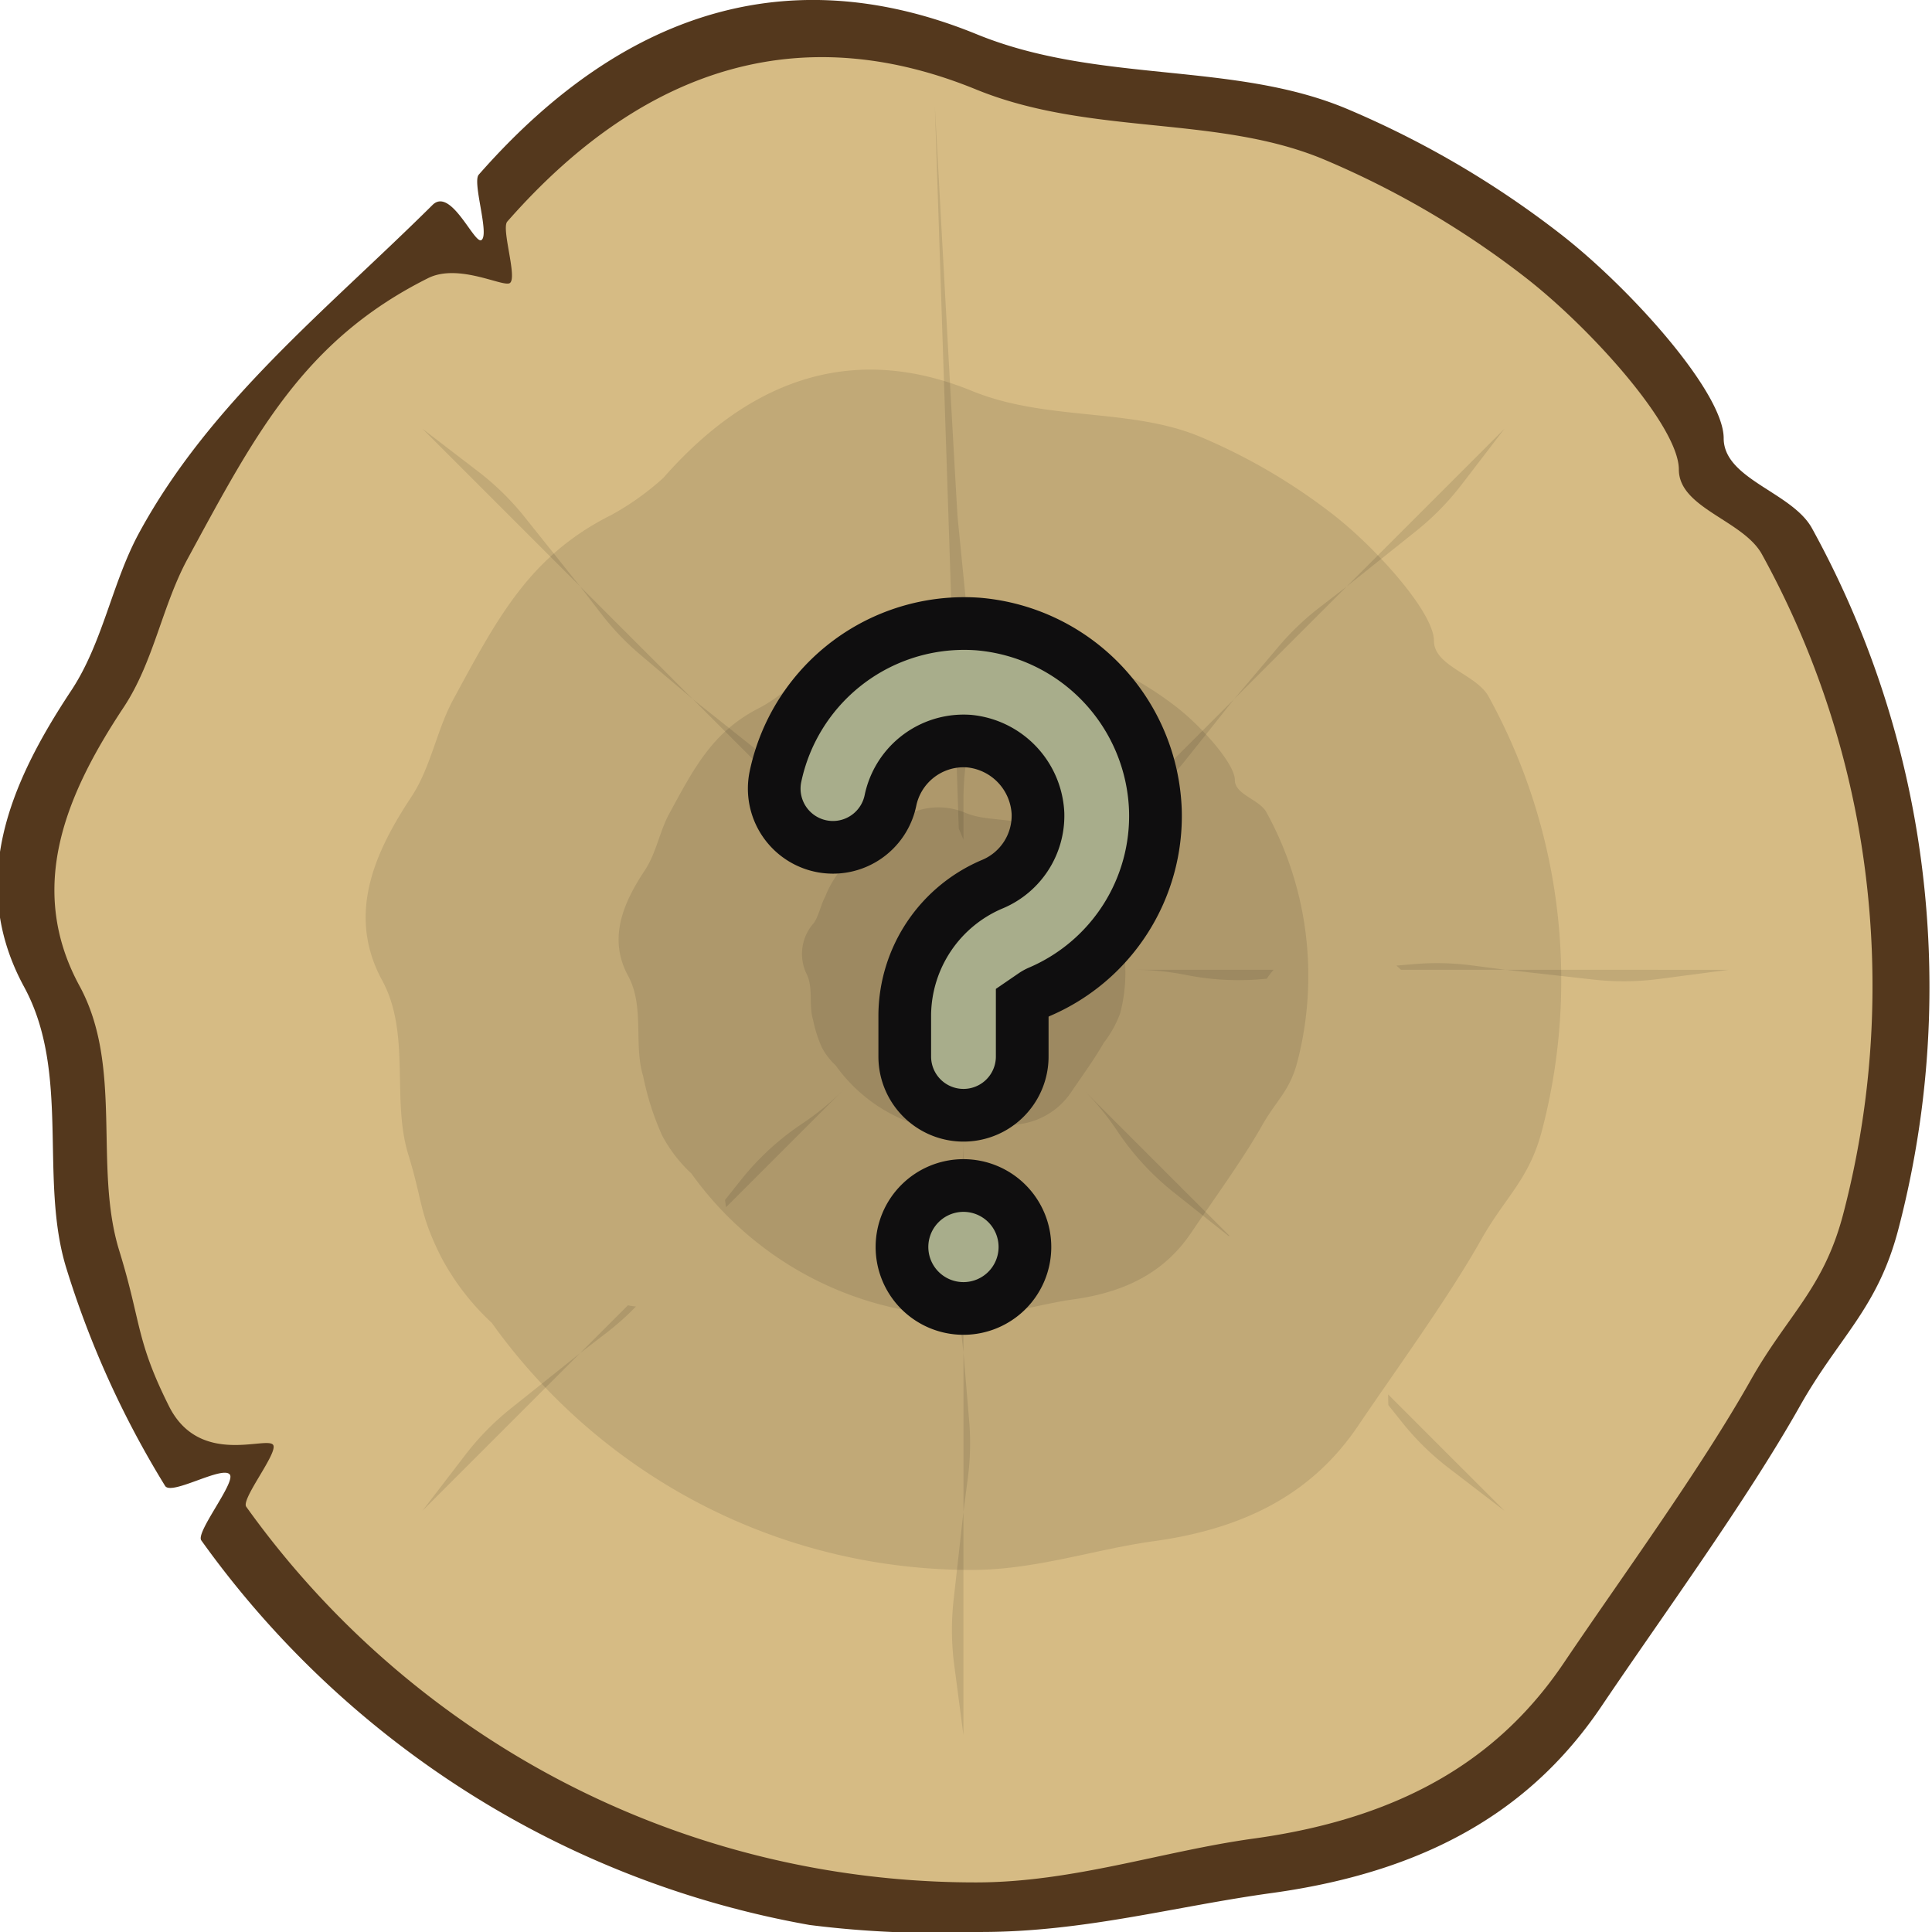
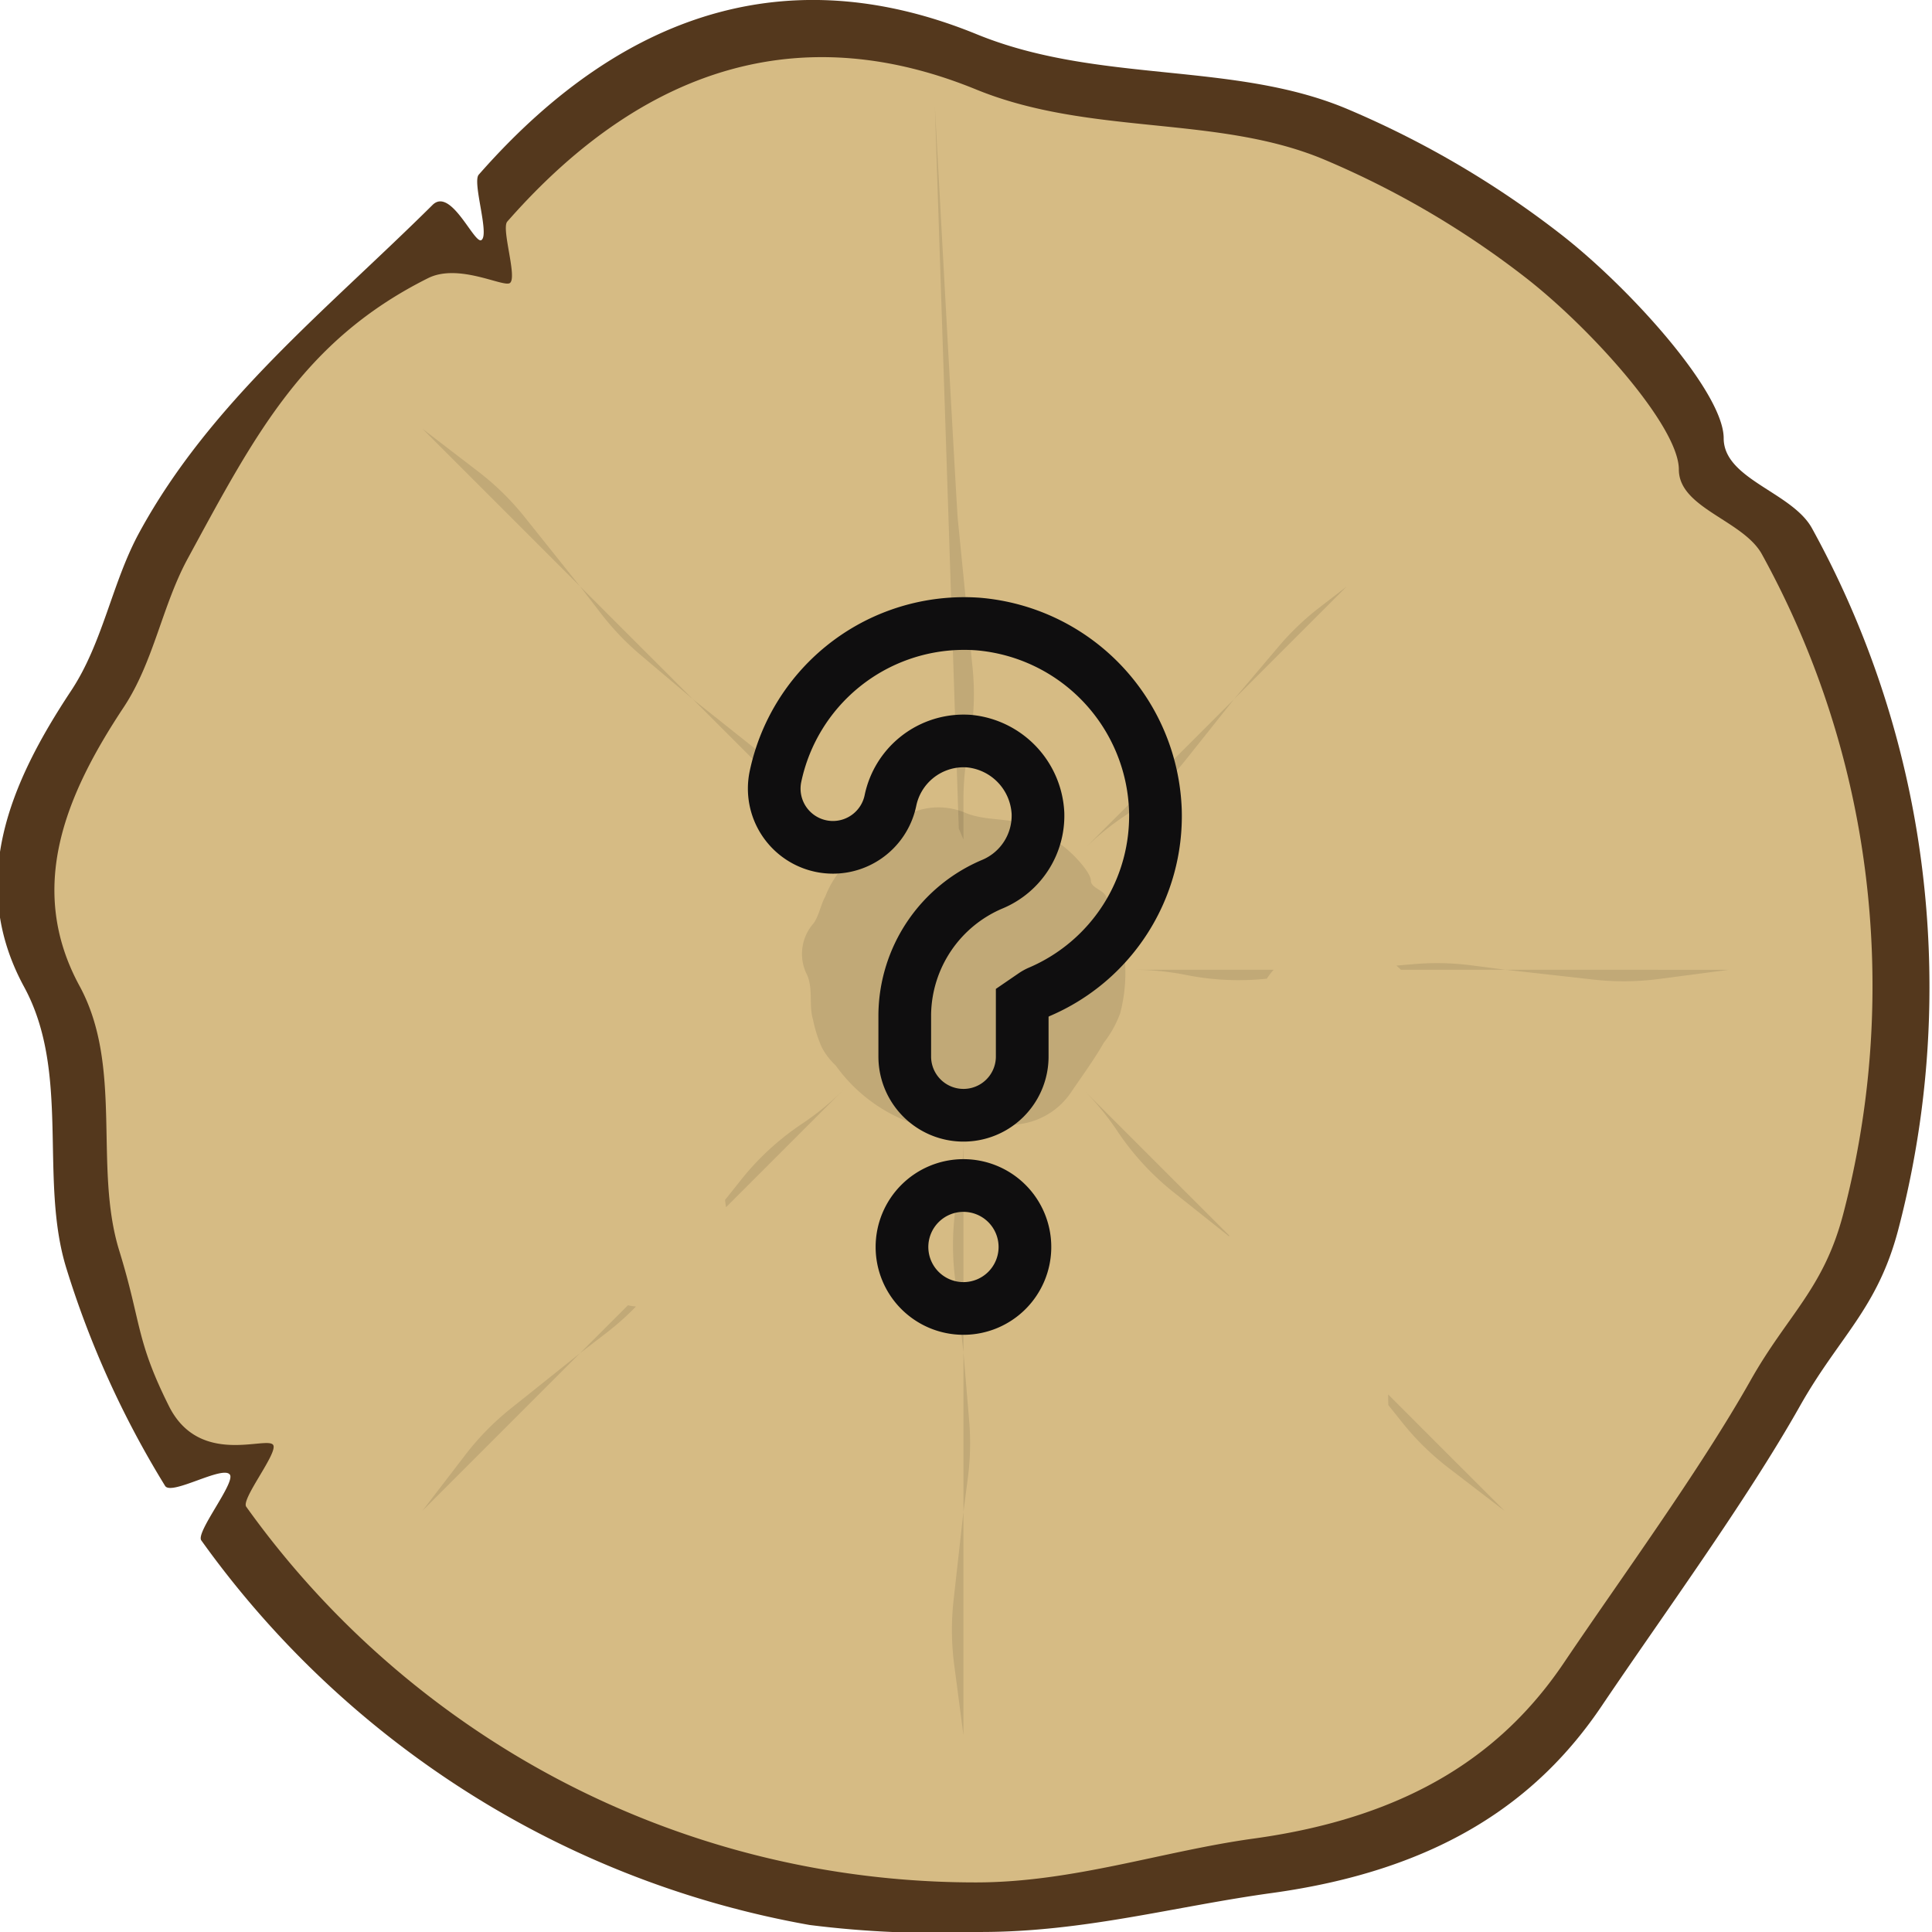
<svg xmlns="http://www.w3.org/2000/svg" width="110" height="110" viewBox="0 0 110 110">
  <defs>
    <style>.cls-1{fill:#54381d;}.cls-2{fill:#d6bb84;}.cls-3{fill:#010101;opacity:0.1;}.cls-4{fill:#a8ad8b;}.cls-5{fill:#0f0e0f;}</style>
  </defs>
  <g id="Assets">
    <path class="cls-1" d="M109.855,56.192A54.327,54.327,0,0,1,108.079,70.01c-1.187,4.52-3.357,6.07-5.601,10.048-3.062,5.429-7.829,11.947-11.29,17.081-3.624,5.375-9.193,9.322-18.77,10.641-5.512.759-10.698,2.219-16.563,2.219a57.587,57.587,0,0,1-9.761-.399,53.921,53.921,0,0,1-20.303-8.095A54.54,54.54,0,0,1,11.46,87.702c-.327-.458,1.943-3.27,1.63-3.739C12.713,83.4,9.756,85.178,9.4,84.6A53.964,53.964,0,0,1,3.775,72.2c-1.561-5.06.26-11.112-2.401-16.008C-1.855,50.251.549,44.61,4.045,39.334c1.822-2.749,2.326-6.145,3.877-8.999C11.97,22.886,18.641,17.609,24.627,11.669,25.674,10.63,27.01,13.931,27.41,13.668c.475-.313-.53-3.292-.154-3.721,8.68-9.889,18.328-12.094,28.359-7.995C62.547,4.785,70.238,3.47,76.727,6.214a54.197,54.197,0,0,1,12.111,7.101c3.998,3.103,9.301,9.031,9.301,11.635,0,2.339,3.893,3.067,5.027,5.127a53.869,53.869,0,0,1,5.979,17.315A54.625,54.625,0,0,1,109.855,56.192Z" />
    <path class="cls-2" d="M106.612,56.134a51.122,51.122,0,0,1-1.671,13.003c-1.117,4.254-3.159,5.712-5.271,9.456-2.881,5.109-7.368,11.243-10.624,16.074-3.41,5.058-8.651,8.773-17.664,10.013-5.187.714-10.293,2.497-15.812,2.497a51.362,51.362,0,0,1-8.96-.784,50.745,50.745,0,0,1-19.106-7.618A51.326,51.326,0,0,1,14.019,85.786c-.308-.431,1.829-3.078,1.534-3.518-.355-.53-4.198,1.261-5.934-2.21-1.899-3.798-1.555-4.72-2.832-8.859-1.469-4.762.245-10.457-2.259-15.064C1.489,50.544,3.751,45.235,7.041,40.27,8.755,37.683,9.23,34.487,10.69,31.801c3.808-7.009,6.585-12.415,13.682-15.964,1.736-.868,4.28.528,4.655.28.447-.294-.499-3.098-.145-3.501C37.051,3.31,46.13,1.235,55.57,5.092c6.524,2.666,13.761,1.428,19.868,4.011a51.004,51.004,0,0,1,11.397,6.682c3.763,2.92,8.752,8.499,8.752,10.949,0,2.201,3.663,2.886,4.73,4.825a50.693,50.693,0,0,1,5.627,16.294A51.41,51.41,0,0,1,106.612,56.134Z" />
-     <path class="cls-3" d="M88.891,55.82a33.617,33.617,0,0,1-1.099,8.551c-.735,2.797-2.078,3.756-3.466,6.218-1.895,3.36-4.845,7.394-6.987,10.57-2.243,3.326-5.689,5.769-11.616,6.585-3.411.469-6.769,1.642-10.398,1.642a33.773,33.773,0,0,1-5.892-.515,33.369,33.369,0,0,1-12.564-5.01A33.748,33.748,0,0,1,28,75.319a14.154,14.154,0,0,1-2.893-3.767c-1.249-2.498-1.023-3.104-1.862-5.826-.966-3.131.161-6.877-1.486-9.907-1.998-3.676-.511-7.168,1.653-10.433,1.127-1.701,1.44-3.803,2.4-5.569,2.504-4.609,4.33-8.164,8.998-10.498a15.346,15.346,0,0,0,2.966-2.118c5.372-6.12,11.342-7.484,17.55-4.948,4.29,1.753,9.05.939,13.066,2.638a33.535,33.535,0,0,1,7.495,4.394c2.474,1.92,5.756,5.589,5.756,7.2,0,1.447,2.409,1.898,3.111,3.173a33.337,33.337,0,0,1,3.7,10.715A33.802,33.802,0,0,1,88.891,55.82Z" />
-     <path class="cls-3" d="M74.489,55.564a19.395,19.395,0,0,1-.634,4.933c-.424,1.614-1.198,2.167-2,3.587-1.093,1.938-2.795,4.265-4.03,6.098C66.532,72.1,64.543,73.51,61.124,73.98c-1.968.271-3.905.947-5.998.947a19.482,19.482,0,0,1-3.399-.297,19.251,19.251,0,0,1-7.248-2.89,19.471,19.471,0,0,1-5.116-4.927,8.166,8.166,0,0,1-1.669-2.173A15.749,15.749,0,0,1,36.62,61.279c-.557-1.806.093-3.967-.857-5.715-1.153-2.121-.295-4.135.954-6.018.65-.982.831-2.194,1.384-3.213,1.445-2.659,2.498-4.71,5.191-6.056a8.849,8.849,0,0,0,1.711-1.222c3.099-3.53,6.543-4.317,10.124-2.854,2.475,1.011,5.221.542,7.537,1.522a19.347,19.347,0,0,1,4.324,2.535c1.427,1.108,3.32,3.224,3.32,4.154,0,.835,1.39,1.095,1.794,1.83a19.229,19.229,0,0,1,2.135,6.181A19.503,19.503,0,0,1,74.489,55.564Z" />
    <path class="cls-3" d="M64.075,55.379a9.105,9.105,0,0,1-.298,2.316,6.269,6.269,0,0,1-.939,1.685c-.513.91-1.312,2.003-1.893,2.864a4.183,4.183,0,0,1-3.147,1.784,20.136,20.136,0,0,1-2.817.445,9.154,9.154,0,0,1-1.596-.14,9.042,9.042,0,0,1-3.404-1.357A9.143,9.143,0,0,1,47.58,60.661a3.837,3.837,0,0,1-.784-1.02,7.397,7.397,0,0,1-.504-1.578c-.262-.848.044-1.863-.403-2.684a2.625,2.625,0,0,1,.448-2.826c.305-.461.39-1.03.65-1.509A5.684,5.684,0,0,1,49.424,48.2a4.153,4.153,0,0,0,.804-.574,3.932,3.932,0,0,1,4.754-1.34c1.162.475,2.451.254,3.539.715a9.083,9.083,0,0,1,2.03,1.19c.67.52,1.559,1.514,1.559,1.95,0,.392.653.514.843.86a9.03,9.03,0,0,1,1.002,2.903A9.151,9.151,0,0,1,64.075,55.379Z" />
    <path class="cls-3" d="M79.034,79.394q.005.303.011.605l.792.991A15.299,15.299,0,0,0,82.475,83.577l3.189,2.447Z" />
    <path class="cls-3" d="M57.993,58.353l3.71,3.71a15.297,15.297,0,0,1,1.912,2.333,15.303,15.303,0,0,0,3.204,3.485l3.162,2.517.007-.05Z" />
    <path class="cls-3" d="M72.126,55.722a4.351,4.351,0,0,1,.389-.507H64.539a15.302,15.302,0,0,1,3.002.297A15.299,15.299,0,0,0,72.126,55.722Z" />
    <path class="cls-3" d="M85.721,55.215l5.025.561A15.298,15.298,0,0,0,94.44,55.74l3.985-.524Z" />
    <path class="cls-3" d="M80.542,54.89l-1.037.086c.089.078.175.158.261.239h5.955l-1.945-.252A15.303,15.303,0,0,0,80.542,54.89Z" />
-     <path class="cls-3" d="M76.68,33.389l3.95-3.157a15.306,15.306,0,0,0,2.586-2.638l2.447-3.189Z" />
    <path class="cls-3" d="M64.035,46.455h0a15.303,15.303,0,0,0,3.485-3.203l2.739-3.441-8.556,8.556A15.301,15.301,0,0,1,64.035,46.455Z" />
    <path class="cls-3" d="M72.789,36.821l-2.53,2.989,6.421-6.421-1.553,1.197A15.306,15.306,0,0,0,72.789,36.821Z" />
    <path class="cls-3" d="M54.855,47.803V45.531a15.302,15.302,0,0,1,.297-3.002,15.302,15.302,0,0,0,.199-4.73L54.53,29.528C54.44,28.45,53.228,6.074,53.228,6.074l1.36,41.097Z" />
    <path class="cls-3" d="M33.029,33.389h0l1.197,1.553a15.296,15.296,0,0,0,2.235,2.339L39.45,39.811l0,0Z" />
    <path class="cls-3" d="M27.234,26.853l-3.189-2.447,8.983,8.983-3.157-3.95A15.306,15.306,0,0,0,27.234,26.853Z" />
    <path class="cls-3" d="M44.745,44.305a15.3,15.3,0,0,0-1.854-1.756L39.45,39.811l4.985,4.985A5.662,5.662,0,0,1,44.745,44.305Z" />
    <path class="cls-3" d="M26.493,82.835l-2.447,3.189,8.983-8.983-3.95,3.157A15.302,15.302,0,0,0,26.493,82.835Z" />
    <path class="cls-3" d="M42.189,67.179,41.28,68.321l.056.414,6.671-6.671a15.306,15.306,0,0,1-2.333,1.912A15.303,15.303,0,0,0,42.189,67.179Z" />
    <path class="cls-3" d="M35.752,74.318l-2.723,2.723,1.553-1.197a15.308,15.308,0,0,0,1.627-1.457A3.607,3.607,0,0,1,35.752,74.318Z" />
    <path class="cls-3" d="M54.557,67.901a15.305,15.305,0,0,0-.199,4.73L54.855,77V64.9A15.302,15.302,0,0,1,54.557,67.901Z" />
    <path class="cls-3" d="M54.33,94.8l.524,3.985V86.082l-.561,5.025A15.303,15.303,0,0,0,54.33,94.8Z" />
    <path class="cls-3" d="M54.855,77v9.081l.252-1.945a15.304,15.304,0,0,0,.074-3.234Z" />
-     <path class="cls-4" d="M54.857,63.498a3.348,3.348,0,0,1-3.344-3.344v-2.39a8.158,8.158,0,0,1,5.021-7.436,4.23,4.23,0,0,0,2.564-4.021A4.325,4.325,0,0,0,55.19,42.198c-.112-.009-.225-.013-.336-.013a4.256,4.256,0,0,0-4.152,3.382,3.344,3.344,0,0,1-6.066,1.175,3.318,3.318,0,0,1-.485-2.512,10.983,10.983,0,0,1,10.743-8.73c.263,0,.527.009.792.028A11.02,11.02,0,0,1,65.783,46.12,10.881,10.881,0,0,1,59.18,56.469l-.142.061-.2.128-.638.448v3.048A3.348,3.348,0,0,1,54.857,63.498Z" />
    <path class="cls-5" d="M54.892,37.001h0c.227,0,.456.008.679.024a9.507,9.507,0,0,1,8.712,9.137,9.394,9.394,0,0,1-5.707,8.934,3.446,3.446,0,0,0-.57.314l-1.305.894v3.85a1.844,1.844,0,1,1-3.688,0v-2.39a6.66,6.66,0,0,1,4.114-6.059,5.721,5.721,0,0,0,3.47-5.44,5.856,5.856,0,0,0-5.292-5.562c-.153-.012-.304-.017-.453-.017a5.757,5.757,0,0,0-5.622,4.583,1.847,1.847,0,0,1-1.8,1.475,1.869,1.869,0,0,1-.375-.038,1.843,1.843,0,0,1-1.437-2.175,9.478,9.478,0,0,1,9.273-7.53m0-3A12.478,12.478,0,0,0,42.68,43.93,4.843,4.843,0,1,0,52.17,45.869a2.758,2.758,0,0,1,2.683-2.184c.074,0,.149.003.225.009a2.827,2.827,0,0,1,2.52,2.654A2.736,2.736,0,0,1,55.94,48.95a9.656,9.656,0,0,0-5.927,8.814v2.39a4.844,4.844,0,1,0,9.688,0V57.886a.447.447,0,0,1,.073-.039,12.376,12.376,0,0,0,7.509-11.768,12.536,12.536,0,0,0-11.49-12.046q-.453-.033-.901-.033Z" />
-     <circle class="cls-4" cx="54.855" cy="70.998" r="3.5" />
    <path class="cls-5" d="M54.855,68.998a2,2,0,1,1-2,2,2.002,2.002,0,0,1,2-2m0-3a5,5,0,1,0,5,5,5,5,0,0,0-5-5Z" />
  </g>
</svg>